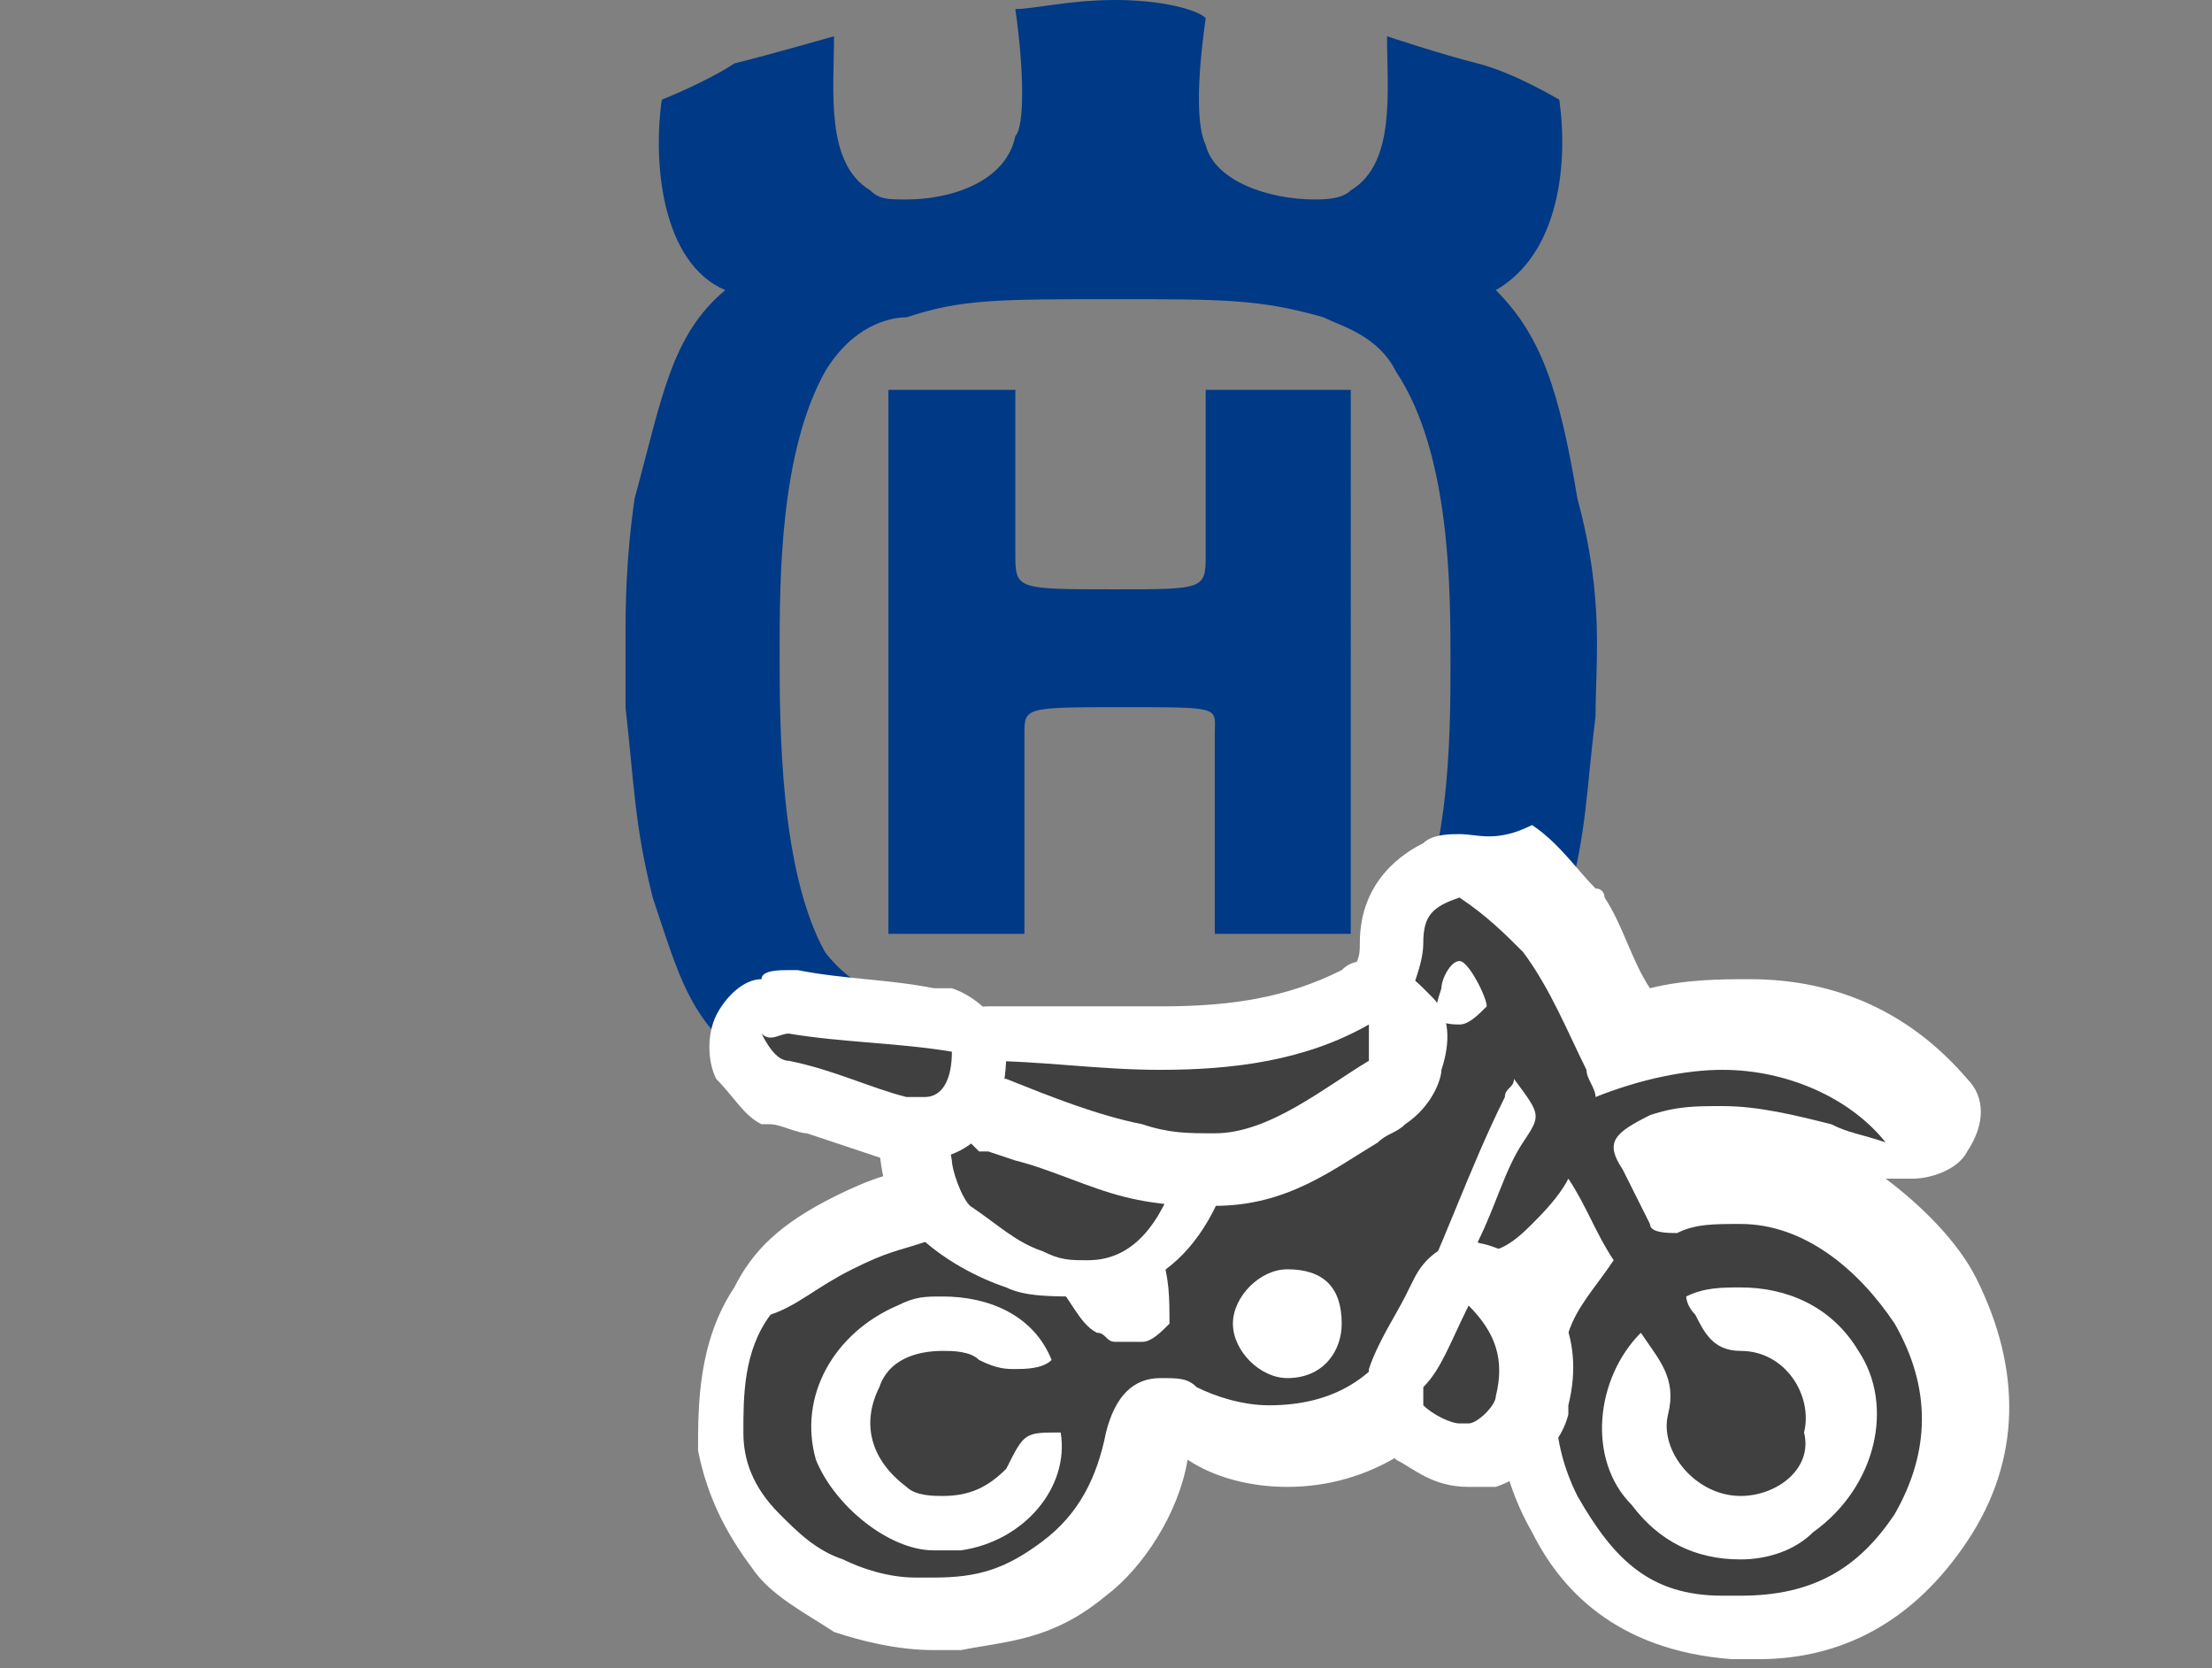
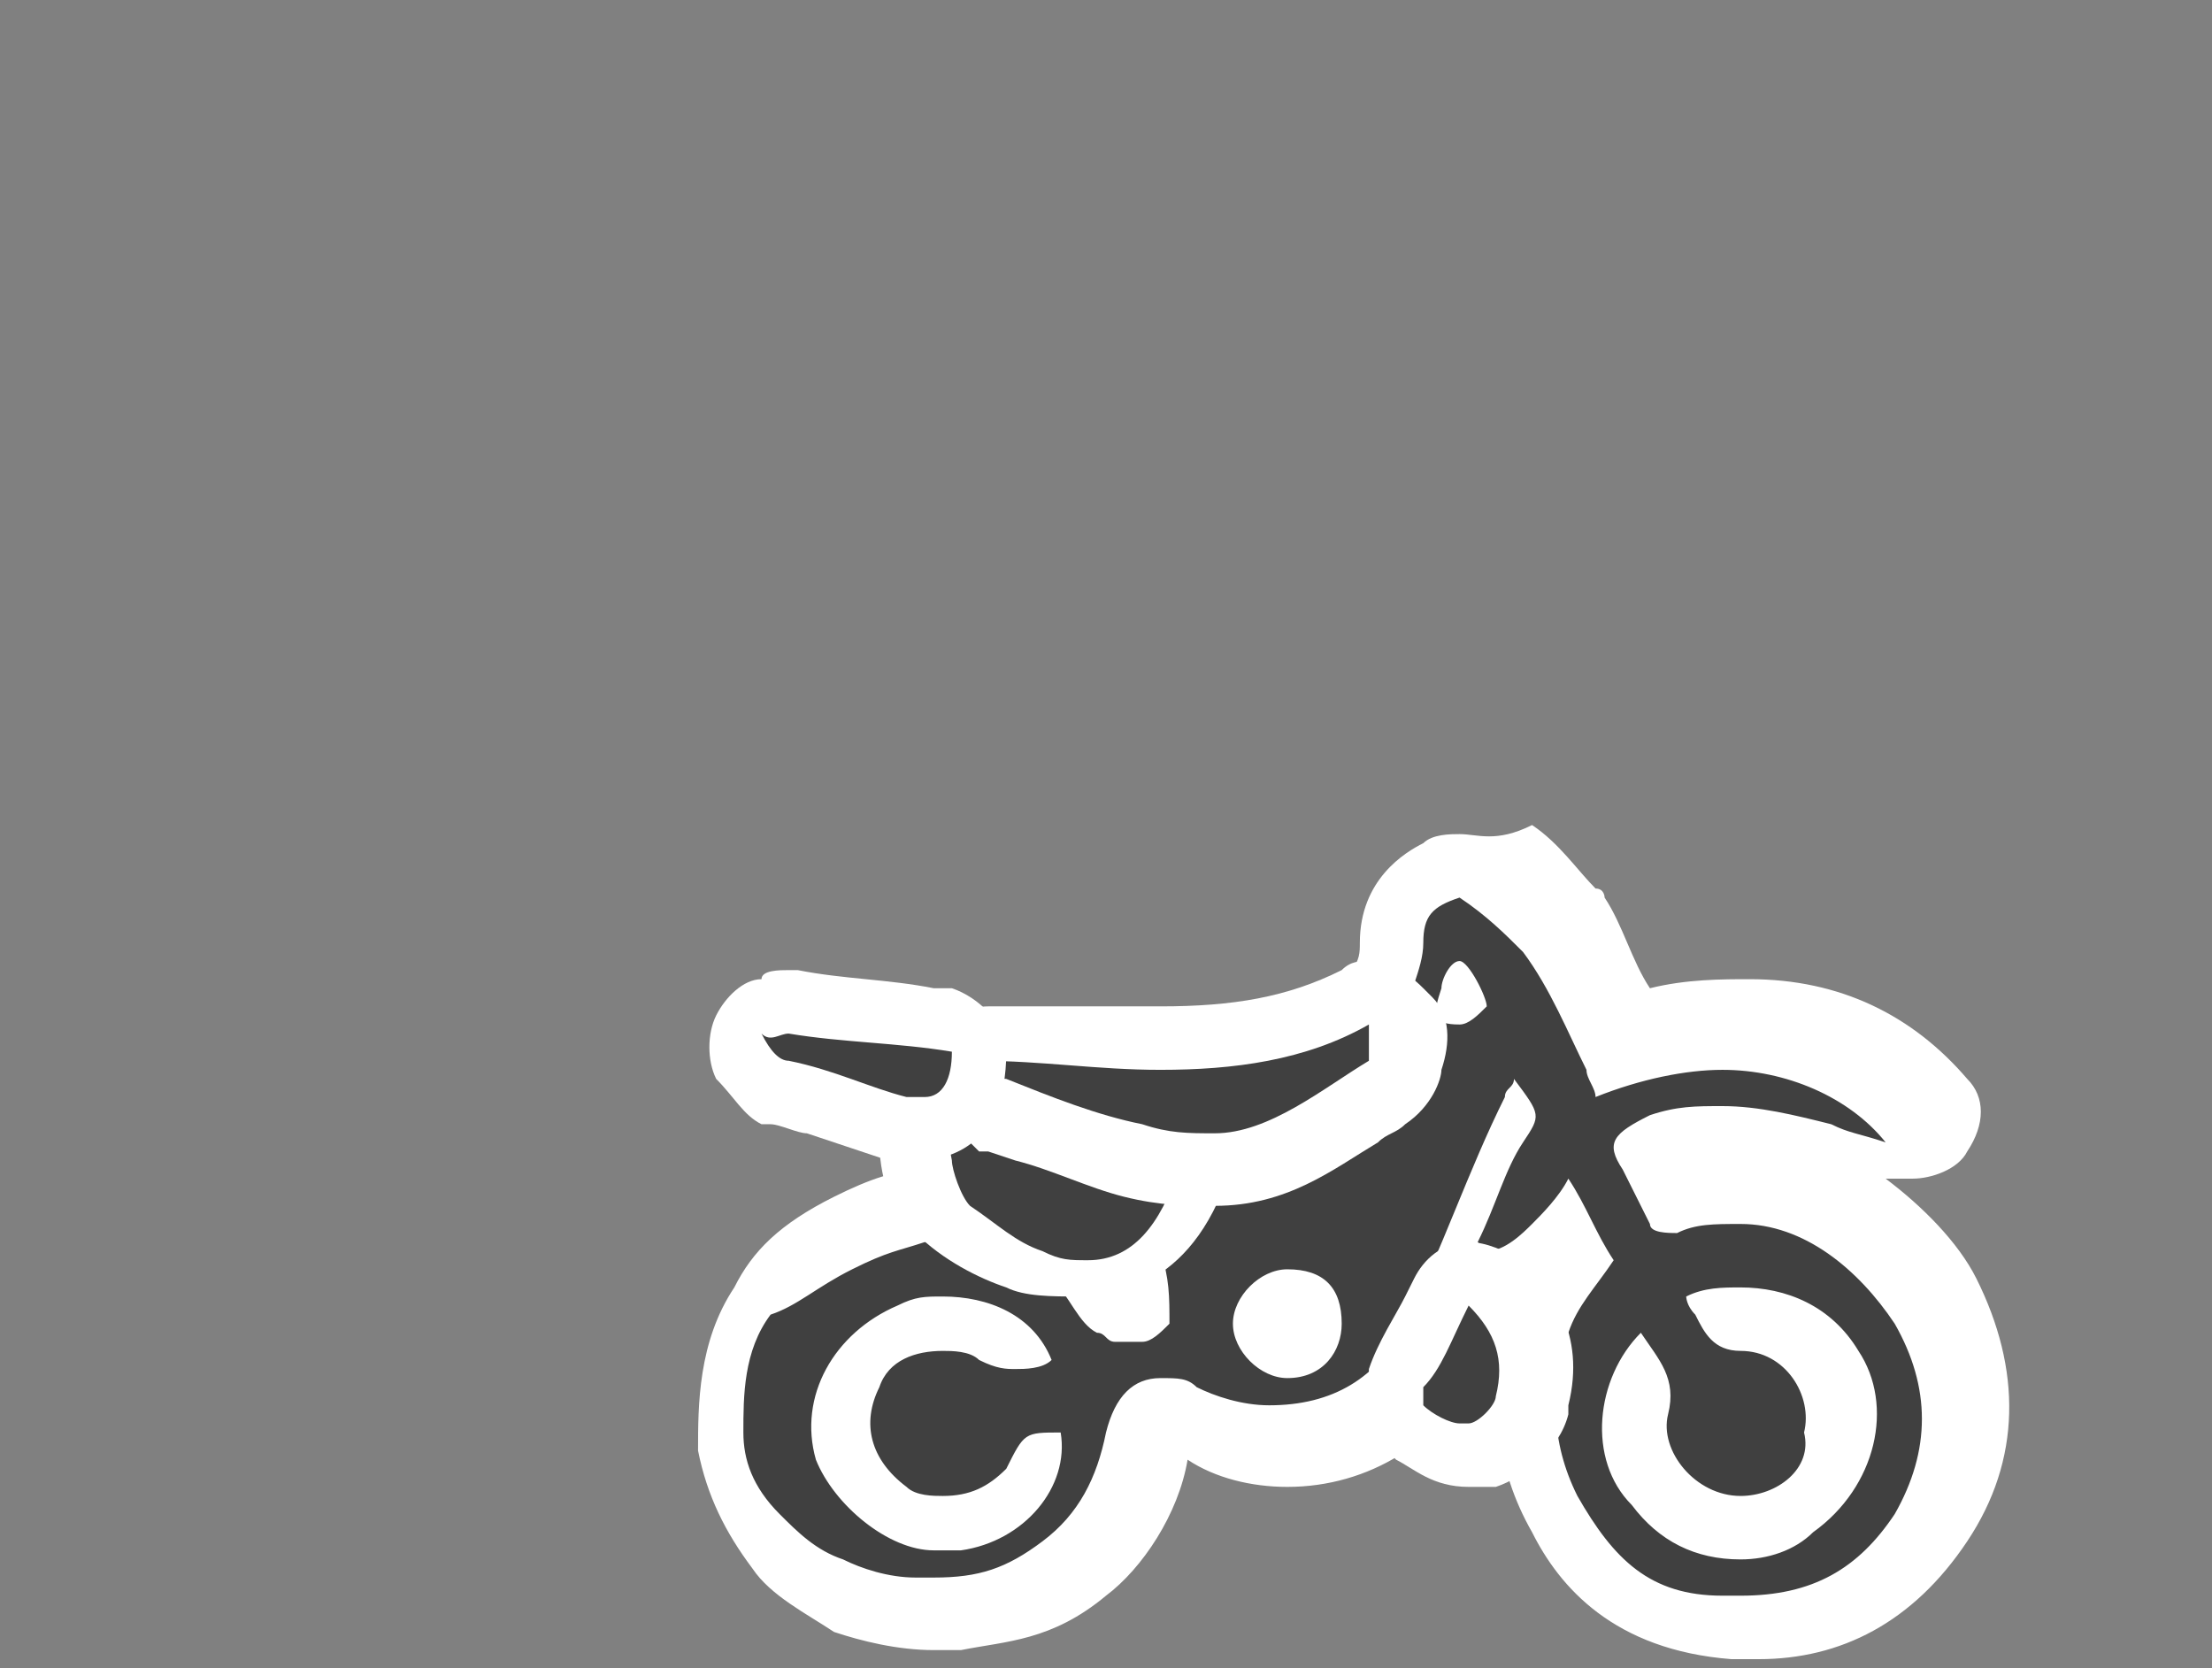
<svg xmlns="http://www.w3.org/2000/svg" version="1.1" id="Layer_1" x="0px" y="0px" viewBox="0 0 24.4 18.4" style="enable-background:new 0 0 24.4 18.4;" xml:space="preserve">
  <rect x="0" y="0" width="24.4" height="18.4" fill="#808080" stroke="none" />
  <style type="text/css">
	.st0{fill:#003985;}
	.st1{display:none;}
	.st2{display:inline;}
	.st3{display:inline;fill:#003985;}
	.st4{fill:#404040;}
	.st5{fill:#FFFFFF;}
</style>
-   <path class="st0" d="M14.8,4.3h-1.5v1.8c0,0.4,0,0.4-1,0.4c-1.1,0-1.1,0-1.1-0.4V4.3H9.8v6h1.5V8.1c0-0.3,0-0.3,1.1-0.3  c1.1,0,1,0,1,0.3v2.2h1.5V4.3 M12.3,11.3c-1.3,0-1.7,0-2.3-0.2c-0.2-0.1-0.6-0.2-0.9-0.6C8.6,9.6,8.6,8,8.6,7.2s0-2.2,0.5-3.1  C9.4,3.6,9.8,3.5,10,3.5c0.6-0.2,1-0.2,2.3-0.2c1.2,0,1.6,0,2.3,0.2c0.2,0.1,0.6,0.2,0.8,0.6C16,5,16,6.5,16,7.3  c0,0.8,0,2.4-0.6,3.2c-0.3,0.4-0.6,0.6-0.8,0.6C14,11.3,13.5,11.3,12.3,11.3 M12.3,0L12.3,0c-0.5,0-0.9,0.1-1.1,0.1  c0.1,0.7,0.1,1.3,0,1.4C11.1,2,10.5,2.2,10,2.2c-0.2,0-0.3,0-0.4-0.1C9.1,1.8,9.2,1,9.2,0.4c0,0-0.7,0.2-1.1,0.3  C7.8,0.9,7.3,1.1,7.3,1.1C7.2,1.8,7.3,2.9,8,3.2C7.4,3.7,7.3,4.4,7,5.5C6.9,6.2,6.9,6.7,6.9,7.1v0c0,0.3,0,0.5,0,0.7  C7,8.7,7,9.1,7.2,9.9c0.3,0.9,0.4,1.3,1,1.8c1,1.1,2.6,1.1,3.7,1.1c0.1,0,0.3,0,0.4,0c0.2,0,0.3,0,0.5,0c1.1,0,2.7-0.1,3.6-1.1  c0.5-0.6,0.7-1,0.9-1.8c0.2-0.7,0.2-1.2,0.3-2c0-0.6,0.1-1.3-0.2-2.4c-0.2-1.2-0.4-1.8-0.9-2.3c0.7-0.4,0.8-1.4,0.7-2.1  c0,0-0.5-0.3-0.9-0.4c-0.4-0.1-1-0.3-1-0.3c0,0.6,0.1,1.4-0.4,1.7c-0.1,0.1-0.3,0.1-0.4,0.1c-0.5,0-1.1-0.2-1.2-0.6  c-0.1-0.2-0.1-0.7,0-1.4C13.2,0.1,12.8,0,12.3,0" />
  <g class="st1">
    <path class="st2" d="M7.9,17.1c-0.1,0-0.2,0-0.3-0.1c-0.1,0-0.1-0.1-0.1-0.2c0,0,0-0.1,0-0.2l0.3-1.3C7.9,15.2,8,15.1,8,15   c0.1-0.1,0.2-0.1,0.3-0.1h1.4c0.1,0,0.2,0,0.3,0.1c0.1,0,0.1,0.1,0.1,0.2c0,0,0,0.1,0,0.2l-0.3,1.3c0,0.1-0.1,0.2-0.2,0.3   c-0.1,0.1-0.2,0.1-0.3,0.1H7.9z M9.5,15.6C9.5,15.5,9.5,15.5,9.5,15.6c0-0.1,0-0.1-0.1-0.1H8.5c0,0-0.1,0-0.1,0c0,0,0,0,0,0.1   l-0.2,0.9c0,0,0,0,0,0c0,0,0,0,0,0c0,0,0,0.1,0.1,0.1h0.8c0.1,0,0.1,0,0.1,0c0,0,0,0,0-0.1L9.5,15.6z" />
    <path class="st2" d="M10.5,17.1c-0.1,0-0.2,0-0.3-0.1c-0.1,0-0.1-0.1-0.1-0.2c0,0,0-0.1,0-0.2l0.3-1.3c0-0.1,0.1-0.2,0.2-0.3   c0.1-0.1,0.2-0.1,0.3-0.1h1.4c0.1,0,0.2,0,0.2,0.1c0,0,0.1,0.1,0.1,0.2c0,0,0,0.1,0,0.2l-0.2,0.8h-1.4l0.1-0.4H12l0.1-0.3   c0,0,0,0,0-0.1c0,0,0,0,0,0c0,0,0,0-0.1,0h-0.8c0,0-0.1,0-0.1,0c0,0,0,0,0,0.1l-0.2,0.9c0,0,0,0,0,0c0,0,0,0,0,0c0,0,0,0,0,0   c0,0,0,0,0.1,0h1.4l-0.1,0.5H10.5z" />
    <path class="st2" d="M15.6,17.1l0.3-1.5c0,0,0,0,0,0c0,0,0,0,0,0c0,0,0-0.1-0.1-0.1h-0.6c0,0-0.1,0-0.1,0c0,0,0,0,0,0.1l-0.3,1.5   h-0.6l0.3-1.5c0,0,0,0,0,0c0,0,0,0,0,0c0,0,0-0.1-0.1-0.1h-0.6c0,0-0.1,0-0.1,0c0,0,0,0,0,0.1l-0.3,1.5h-0.6l0.4-2.1h0.6l0,0.2   c0.1-0.2,0.2-0.2,0.4-0.2h0.7c0.1,0,0.2,0,0.2,0.1c0.1,0,0.1,0.1,0.1,0.2c0.1-0.1,0.1-0.1,0.2-0.2c0.1,0,0.1-0.1,0.2-0.1h0.7   c0.1,0,0.2,0,0.2,0.1c0.1,0,0.1,0.1,0.1,0.2c0,0.1,0,0.1,0,0.2l-0.4,1.7H15.6z" />
  </g>
  <g class="st1">
    <path class="st2" d="M1,17.1l0.1-0.5h0.7c0,0,0.1,0,0.1,0c0,0,0,0,0-0.1l0.2-0.9c0,0,0,0,0-0.1c0,0,0,0,0-0.1c0,0,0,0-0.1,0H1.1   l-0.5,2.5H0l0.6-3h1.8c0.1,0,0.2,0,0.3,0.1c0,0,0.1,0.1,0.1,0.2c0,0.1,0,0.1,0,0.2l-0.3,1.3c0,0.1-0.1,0.3-0.2,0.3   C2.2,17,2.1,17.1,2,17.1H1z" />
    <path class="st2" d="M3.2,17.1c-0.1,0-0.2,0-0.3-0.1c-0.1,0-0.1-0.1-0.1-0.2c0,0,0-0.1,0-0.2l0.3-1.3c0-0.1,0.1-0.2,0.2-0.3   c0.1-0.1,0.2-0.1,0.3-0.1h1.4c0.1,0,0.2,0,0.3,0.1c0.1,0,0.1,0.1,0.1,0.2c0,0,0,0.1,0,0.2l-0.3,1.3C5.1,16.8,5,16.9,5,17   s-0.2,0.1-0.3,0.1H3.2z M4.7,15.6C4.8,15.5,4.8,15.5,4.7,15.6c0-0.1,0-0.1-0.1-0.1H3.8c0,0-0.1,0-0.1,0c0,0,0,0,0,0.1l-0.2,0.9   c0,0,0,0,0,0c0,0,0,0,0,0c0,0,0,0.1,0.1,0.1h0.8c0.1,0,0.1,0,0.1,0c0,0,0,0,0-0.1L4.7,15.6z" />
    <path class="st2" d="M7.5,17.1l-0.1-1.5l-0.8,1.5H5.8l-0.1-2.1h0.6l0.1,1.5l0.8-1.5h0.7L8,16.4l0.7-1.5h0.6l-1.1,2.1H7.5z" />
    <path class="st2" d="M9.4,17.1c-0.1,0-0.2,0-0.3-0.1c-0.1,0-0.1-0.1-0.1-0.2c0,0,0-0.1,0-0.2l0.3-1.3c0-0.1,0.1-0.2,0.2-0.3   c0.1-0.1,0.2-0.1,0.3-0.1h1.4c0.1,0,0.2,0,0.2,0.1c0,0,0.1,0.1,0.1,0.2c0,0,0,0.1,0,0.2l-0.2,0.8H10l0.1-0.4h0.9l0.1-0.3   c0,0,0,0,0-0.1c0,0,0,0,0,0c0,0,0,0-0.1,0h-0.8c0,0-0.1,0-0.1,0c0,0,0,0,0,0.1l-0.2,0.9c0,0,0,0,0,0c0,0,0,0,0,0c0,0,0,0,0,0   c0,0,0,0,0.1,0h1.4l-0.1,0.5H9.4z" />
    <path class="st2" d="M11.7,17.1l0.4-2.1h0.6l-0.1,0.2c0.1-0.1,0.1-0.1,0.2-0.2c0.1,0,0.1-0.1,0.2-0.1h0.6l-0.1,0.5h-0.8   c0,0-0.1,0-0.1,0c0,0,0,0,0,0.1l-0.3,1.5H11.7z" />
    <path class="st3" d="M15.6,17.1l-0.1-1.5l-0.8,1.5H14l-0.1-2.1h0.6l0.1,1.5l0.8-1.5H16l0.1,1.5l0.7-1.5h0.6l-1.1,2.1H15.6z" />
    <path class="st3" d="M17.6,17.1c-0.1,0-0.2,0-0.3-0.1c-0.1,0-0.1-0.1-0.1-0.2c0,0,0-0.1,0-0.2l0.3-1.3c0-0.1,0.1-0.2,0.2-0.3   c0.1-0.1,0.2-0.1,0.3-0.1h1.4c0.1,0,0.2,0,0.2,0.1c0,0,0.1,0.1,0.1,0.2c0,0,0,0.1,0,0.2l-0.2,0.8h-1.4l0.1-0.4h0.9l0.1-0.3   c0,0,0,0,0-0.1c0,0,0,0,0,0c0,0,0,0-0.1,0h-0.8c0,0-0.1,0-0.1,0c0,0,0,0,0,0.1l-0.2,0.9c0,0,0,0,0,0c0,0,0,0,0,0c0,0,0,0,0,0   c0,0,0,0,0.1,0h1.4l-0.1,0.5H17.6z" />
    <path class="st3" d="M20.2,17.1c-0.1,0-0.2,0-0.2-0.1c0,0-0.1-0.1-0.1-0.2c0,0,0-0.1,0-0.2l0.1-0.5c0-0.1,0-0.1,0.1-0.2   c0-0.1,0-0.1,0.1-0.1c0,0,0.1-0.1,0.1-0.1c0,0,0.1,0,0.2,0h1.1l-0.1,0.4h-0.8c0,0-0.1,0-0.1,0c0,0,0,0,0,0.1l0,0.2c0,0,0,0,0,0   c0,0,0,0,0,0c0,0,0,0.1,0.1,0.1h1l0.2-1c0,0,0,0,0,0c0,0,0,0,0-0.1c0,0,0,0-0.1,0h-1.4l0.1-0.5h1.7c0.1,0,0.2,0,0.3,0.1   c0,0,0.1,0.1,0.1,0.2c0,0,0,0.1,0,0.2L22,17.1H20.2z" />
    <path class="st3" d="M22.4,17.1l0.4-2.1h0.6l-0.1,0.2c0.1-0.1,0.1-0.1,0.2-0.2c0.1,0,0.1-0.1,0.2-0.1h0.6l-0.1,0.5h-0.8   c0,0-0.1,0-0.1,0c0,0,0,0,0,0.1L23,17.1H22.4z" />
  </g>
  <g>
    <g>
      <g>
        <path class="st4" d="M19.3,18.1c-0.1,0-0.2,0-0.3,0c-0.8,0-1.4-0.4-1.9-1.2c-0.4-0.6-0.4-1.3-0.2-2.1c0.1-0.3,0.3-0.5,0.5-0.7     c0-0.1-0.1-0.1-0.1-0.2c0,0-0.1,0.1-0.1,0.1c-0.1,0.1-0.3,0.2-0.4,0.3c-0.1,0-0.2,0.1-0.3,0.1c-0.1,0-0.2,0-0.2-0.1c0,0,0,0,0,0     c-0.1,0.3-0.2,0.5-0.3,0.8c-0.3,0.7-1,1.1-1.8,1.1c-0.4,0-0.7-0.1-1-0.3c-0.1,0-0.1-0.1-0.2-0.1c-0.1,0-0.2,0.1-0.3,0.3     c-0.1,0.6-0.4,1.1-0.8,1.4C11.4,17.9,11,18,10.5,18c-0.1,0-0.2,0-0.2,0c-0.3,0-0.7-0.1-0.9-0.2c-0.3-0.2-0.6-0.4-0.8-0.6     C8.2,16.8,8,16.5,8,16.1c0-0.5,0-1,0.3-1.6c0.2-0.3,0.5-0.6,1-0.9c0.4-0.2,0.6-0.2,1-0.3c0.1,0,0.2,0,0.3,0     c0.5,0,0.9,0.2,1.3,0.5c0.1,0.1,0.2,0.2,0.3,0.4c0.1,0.1,0.1,0.2,0.2,0.2l0.1,0l0,0c0-0.2,0-0.4-0.1-0.6c0-0.1,0-0.3,0.1-0.5     c0,0,0-0.1,0.1-0.2c0.1-0.2,0.2-0.3,0.3-0.5c0.1-0.1,0.3-0.3,0.5-0.3c0.5-0.1,0.9-0.4,1.4-0.7l0.1-0.1c0.1-0.1,0.1-0.2,0.1-0.3     c0-0.2,0-0.4,0.1-0.6c0-0.1,0.1-0.3,0.1-0.4c0-0.6,0.4-0.7,0.6-0.8l0,0c0.1,0,0.2-0.1,0.2-0.1c0.1,0,0.2,0,0.3,0.1     c0.2,0.2,0.4,0.4,0.6,0.6c0.2,0.4,0.4,0.7,0.6,1.1l0.1,0.3c0.4-0.1,0.8-0.2,1.2-0.2c0.9,0,1.6,0.3,2.1,0.9c0.1,0.1,0.1,0.3,0,0.4     C21.1,12.9,21,13,20.9,13c0,0-0.1,0-0.1,0c-0.2-0.1-0.4-0.1-0.6-0.2c-0.5-0.1-0.8-0.2-1.1-0.2c-0.2,0-0.5,0-0.7,0.1     c0,0-0.1,0-0.1,0c0,0,0,0.1,0,0.1c0.1,0.1,0.1,0.2,0.2,0.3c0,0.1,0.1,0.2,0.1,0.2c0.2-0.1,0.5-0.1,0.7-0.1c0.8,0,1.6,0.5,2,1.3     c0.5,0.8,0.5,1.7-0.1,2.5C20.8,17.7,20.1,18.1,19.3,18.1z M19.3,14.5C19.3,14.5,19.3,14.5,19.3,14.5c0.4,0,0.7,0.2,0.9,0.4     c0.2,0.3,0.3,0.6,0.3,1c0,0,0,0,0,0c0.1-0.3,0-0.6-0.1-0.8C20.1,14.7,19.7,14.5,19.3,14.5C19.3,14.5,19.3,14.5,19.3,14.5z      M14.3,14.3c-0.2,0-0.3,0.2-0.3,0.3c0,0.1,0.1,0.2,0.2,0.2c0.2,0,0.3-0.1,0.3-0.2C14.5,14.3,14.3,14.3,14.3,14.3z" />
        <path class="st5" d="M16.1,9.9C16.2,9.9,16.2,9.9,16.1,9.9c0.3,0.2,0.5,0.4,0.7,0.6c0.3,0.4,0.5,0.9,0.7,1.3     c0,0.1,0.1,0.2,0.1,0.3c0.5-0.2,1-0.3,1.4-0.3c0.7,0,1.4,0.3,1.8,0.8c-0.3-0.1-0.4-0.1-0.6-0.2c-0.4-0.1-0.8-0.2-1.2-0.2     c-0.3,0-0.5,0-0.8,0.1c-0.4,0.2-0.5,0.3-0.3,0.6c0.1,0.2,0.2,0.4,0.3,0.6c0,0.1,0.2,0.1,0.3,0.1c0,0,0,0,0,0     c0.2-0.1,0.4-0.1,0.7-0.1c0.7,0,1.3,0.5,1.7,1.1c0.4,0.7,0.4,1.4,0,2.1c-0.4,0.6-0.9,0.9-1.7,0.9c-0.1,0-0.2,0-0.2,0     c-0.8,0-1.2-0.4-1.6-1.1c-0.3-0.6-0.3-1.2-0.1-1.8c0.1-0.3,0.3-0.5,0.5-0.8c-0.2-0.3-0.3-0.6-0.5-0.9c-0.1,0.2-0.3,0.4-0.4,0.5     c-0.1,0.1-0.3,0.3-0.5,0.3c0,0-0.1-0.1-0.1-0.1c0.2-0.4,0.3-0.8,0.5-1.1c0.2-0.3,0.2-0.3-0.1-0.7c0,0.1-0.1,0.1-0.1,0.2     c-0.4,0.8-0.7,1.7-1.1,2.5c-0.3,0.6-0.8,0.9-1.5,0.9c-0.3,0-0.6-0.1-0.8-0.2c-0.1-0.1-0.2-0.1-0.4-0.1c-0.3,0-0.5,0.2-0.6,0.6     c-0.1,0.5-0.3,0.9-0.7,1.2c-0.4,0.3-0.7,0.4-1.2,0.4c-0.1,0-0.1,0-0.2,0c-0.3,0-0.6-0.1-0.8-0.2c-0.3-0.1-0.5-0.3-0.7-0.5     c-0.3-0.3-0.4-0.6-0.4-0.9c0-0.4,0-0.9,0.3-1.3C8.8,14.4,9,14.2,9.4,14c0.4-0.2,0.5-0.2,0.8-0.3c0.1,0,0.2,0,0.3,0     c0.4,0,0.7,0.1,1.1,0.4c0.2,0.2,0.3,0.5,0.5,0.6c0.1,0,0.1,0.1,0.2,0.1c0.1,0,0.2,0,0.3,0c0.1,0,0.2-0.1,0.3-0.2     c0-0.3,0-0.5-0.1-0.8c0,0,0-0.1,0-0.2c0.1-0.2,0.2-0.5,0.4-0.7c0-0.1,0.2-0.2,0.3-0.2c0.7-0.1,1.2-0.5,1.8-0.8     c0.1-0.2,0.2-0.3,0.2-0.6c0-0.3,0.2-0.6,0.2-0.9C15.7,10.1,15.8,10,16.1,9.9C16.1,9.9,16.1,9.9,16.1,9.9 M16.1,11.3     c0.1,0,0.2-0.1,0.3-0.2c0-0.1-0.2-0.5-0.3-0.5c0,0,0,0,0,0c-0.1,0-0.2,0.2-0.2,0.3C15.8,11.2,15.8,11.3,16.1,11.3 M14.2,15.2     c0.4,0,0.6-0.3,0.6-0.6c0-0.4-0.2-0.6-0.6-0.6c-0.3,0-0.6,0.3-0.6,0.6C13.6,14.9,13.9,15.2,14.2,15.2 M19.2,16.5     C19.2,16.5,19.2,16.5,19.2,16.5c-0.5,0-0.9-0.5-0.8-0.9c0.1-0.4-0.1-0.6-0.3-0.9c-0.5,0.5-0.6,1.4-0.1,1.9     c0.3,0.4,0.7,0.6,1.2,0.6c0.3,0,0.6-0.1,0.8-0.3c0.7-0.5,0.9-1.4,0.5-2c-0.3-0.5-0.8-0.7-1.3-0.7c-0.2,0-0.4,0-0.6,0.1     c0,0,0,0.1,0.1,0.2c0.1,0.2,0.2,0.4,0.5,0.4c0.5,0,0.8,0.5,0.7,0.9C20,16.2,19.6,16.5,19.2,16.5 M10.3,17.1c0.1,0,0.2,0,0.3,0     c0.7-0.1,1.2-0.7,1.1-1.3c-0.4,0-0.4,0-0.6,0.4c-0.2,0.2-0.4,0.3-0.7,0.3c-0.1,0-0.3,0-0.4-0.1c-0.4-0.3-0.5-0.7-0.3-1.1     c0.1-0.3,0.4-0.4,0.7-0.4c0.1,0,0.3,0,0.4,0.1c0.2,0.1,0.3,0.1,0.4,0.1c0.1,0,0.3,0,0.4-0.1c-0.2-0.5-0.7-0.7-1.2-0.7     c-0.2,0-0.3,0-0.5,0.1c-0.7,0.3-1.1,1-0.9,1.7C9.2,16.6,9.8,17.1,10.3,17.1 M16.1,9.2c-0.1,0-0.3,0-0.4,0.1     C15.5,9.4,15,9.7,15,10.4c0,0.1,0,0.2-0.1,0.3c-0.1,0.2-0.1,0.4-0.1,0.6c0,0,0,0.1,0,0.1l0,0c-0.4,0.3-0.9,0.5-1.3,0.6     c-0.3,0-0.6,0.2-0.7,0.5c-0.1,0.2-0.2,0.4-0.3,0.5c0,0.1-0.1,0.1-0.1,0.2c-0.1,0.1-0.1,0.3-0.2,0.4c0,0-0.1-0.1-0.1-0.1     c-0.4-0.4-0.9-0.6-1.5-0.6c-0.1,0-0.3,0-0.4,0c-0.3,0-0.6,0.1-1,0.3c-0.6,0.3-0.9,0.6-1.1,1c-0.4,0.6-0.4,1.3-0.4,1.8     c0.1,0.5,0.3,0.9,0.6,1.3c0.2,0.3,0.6,0.5,0.9,0.7c0.3,0.1,0.7,0.2,1.1,0.2c0.1,0,0.2,0,0.3,0c0.5-0.1,1-0.1,1.6-0.6     c0.4-0.3,0.8-0.9,0.9-1.5c0.3,0.2,0.7,0.3,1.1,0.3c0.9,0,1.7-0.5,2.1-1.3c0.1-0.2,0.1-0.3,0.2-0.5c0,0,0.1,0,0.1,0     c0,0,0.1,0,0.1,0c-0.3,0.8-0.2,1.6,0.2,2.3c0.3,0.6,0.9,1.3,2.2,1.4c0.1,0,0.2,0,0.3,0c0.9,0,1.7-0.4,2.3-1.3     c0.6-0.9,0.6-1.9,0.1-2.9c-0.2-0.4-0.6-0.8-1-1.1c0,0,0,0,0.1,0c0.1,0,0.1,0,0.2,0c0.2,0,0.5-0.1,0.6-0.3c0.2-0.3,0.2-0.6,0-0.8     c-0.6-0.7-1.4-1.1-2.4-1.1c-0.3,0-0.7,0-1.1,0.1l0,0c-0.2-0.3-0.3-0.7-0.5-1c0,0,0-0.1-0.1-0.1c-0.2-0.2-0.4-0.5-0.7-0.7     C16.5,9.3,16.3,9.2,16.1,9.2L16.1,9.2z M18.8,12.9c0.1,0,0.2,0,0.3,0C19,12.9,18.9,12.9,18.8,12.9C18.8,12.9,18.8,12.9,18.8,12.9     L18.8,12.9z" />
      </g>
    </g>
    <g>
      <g>
        <path class="st4" d="M11.9,14.1c-0.2,0-0.4,0-0.7-0.1c-0.3-0.1-0.6-0.3-0.9-0.5c-0.2-0.2-0.3-0.6-0.3-0.8c0-0.7,0.4-0.8,0.6-0.8     c0.1,0,0.2,0,0.4,0.1c0.2,0,0.3,0.1,0.5,0.1c0.1,0.1,0.3,0.1,0.5,0.1l1,0.3c0.1,0,0.2,0.1,0.2,0.2c0,0.1,0.1,0.2,0,0.3     C13.1,13.7,12.6,14.1,11.9,14.1z" />
        <path class="st5" d="M10.7,12.2c0.1,0,0.2,0,0.3,0.1c0.3,0.1,0.6,0.2,1,0.3c0.3,0.1,0.6,0.2,1,0.3c-0.2,0.6-0.5,1-1,1     c-0.2,0-0.3,0-0.5-0.1c-0.3-0.1-0.5-0.3-0.8-0.5c-0.1-0.1-0.2-0.4-0.2-0.5C10.4,12.3,10.5,12.2,10.7,12.2 M10.7,11.5     C10.7,11.5,10.7,11.5,10.7,11.5c-0.5,0-1,0.3-1,1.1c0,0.3,0.1,0.8,0.4,1c0.3,0.3,0.7,0.5,1,0.6c0.2,0.1,0.5,0.1,0.8,0.1     c0.4,0,1.3-0.1,1.7-1.5c0.1-0.4-0.1-0.8-0.5-0.9c-0.2,0-0.3-0.1-0.5-0.1c-0.2,0-0.3-0.1-0.5-0.1c-0.2,0-0.3-0.1-0.4-0.1     c-0.2-0.1-0.3-0.1-0.5-0.2C11,11.5,10.8,11.5,10.7,11.5L10.7,11.5z" />
      </g>
    </g>
    <g>
      <g>
        <path class="st4" d="M13.4,12.9c-0.3,0-0.6,0-0.9-0.1c-0.4-0.1-0.8-0.2-1.2-0.4l-0.3-0.1l-0.3-0.1c-0.1-0.1-0.2-0.2-0.2-0.3v-0.1     c0-0.1,0-0.2,0.1-0.3c0.1-0.1,0.2-0.1,0.2-0.1c0,0,0,0,0,0c0.3,0,0.6,0,0.8,0c0.4,0,0.8,0,1.2,0c0.9,0,1.6-0.1,2.2-0.4     c0,0,0.1,0,0.2,0c0.1,0,0.2,0,0.3,0.1l0.1,0.1c0.1,0.1,0.1,0.3,0.1,0.4c0,0.1-0.1,0.4-0.3,0.5c-0.1,0.1-0.2,0.1-0.3,0.2     C14.5,12.5,14,12.8,13.4,12.9C13.4,12.9,13.4,12.9,13.4,12.9z" />
        <path class="st5" d="M15.1,11.3C15.2,11.3,15.2,11.3,15.1,11.3c0,0.2,0,0.3,0,0.4c-0.5,0.3-1.1,0.8-1.7,0.8c-0.3,0-0.5,0-0.8-0.1     c-0.5-0.1-1-0.3-1.5-0.5c-0.1,0-0.2-0.1-0.3-0.1c0,0,0-0.1,0-0.1c0.7,0,1.3,0.1,2,0.1C13.6,11.8,14.4,11.7,15.1,11.3 M15.1,10.6     c-0.1,0-0.2,0-0.3,0.1c-0.6,0.3-1.2,0.4-2,0.4c-0.4,0-0.8,0-1.1,0c-0.3,0-0.6,0-0.8,0c0,0,0,0,0,0c-0.2,0-0.4,0.1-0.5,0.2     c-0.1,0.1-0.2,0.3-0.2,0.5v0.1c0,0.3,0.2,0.5,0.4,0.6l0.1,0.1l0.1,0.1c0,0,0.1,0,0.1,0l0.3,0.1c0.4,0.1,0.8,0.3,1.2,0.4     c0.4,0.1,0.7,0.1,1,0.1c0.8,0,1.3-0.4,1.8-0.7c0.1-0.1,0.2-0.1,0.3-0.2c0.3-0.2,0.4-0.5,0.4-0.6c0,0,0,0,0,0c0,0,0,0,0,0     c0.1-0.3,0.1-0.6-0.1-0.8l-0.1-0.1C15.5,10.7,15.3,10.6,15.1,10.6L15.1,10.6z" />
      </g>
    </g>
    <g>
      <g>
        <path class="st4" d="M10.2,12.5c-0.1,0-0.2,0-0.3,0c-0.3-0.1-0.6-0.2-0.9-0.3c-0.1,0-0.3-0.1-0.4-0.1c-0.2-0.1-0.3-0.2-0.4-0.4     c-0.1-0.1-0.1-0.2,0-0.4c0.1-0.1,0.2-0.2,0.3-0.2c0,0,0.1-0.1,0.2-0.1c0,0,0.1,0,0.1,0c0.5,0,1,0.1,1.5,0.2l0.2,0     c0.2,0,0.3,0.2,0.3,0.3C10.8,12.2,10.6,12.5,10.2,12.5z" />
        <path class="st5" d="M8.7,11.4C8.7,11.4,8.7,11.4,8.7,11.4c0.6,0.1,1.2,0.1,1.8,0.2c0,0.3-0.1,0.5-0.3,0.5c-0.1,0-0.1,0-0.2,0     c-0.4-0.1-0.8-0.3-1.3-0.4c-0.1,0-0.2-0.1-0.3-0.3C8.5,11.5,8.6,11.4,8.7,11.4 M8.7,10.7C8.7,10.7,8.7,10.7,8.7,10.7     c-0.1,0-0.3,0-0.3,0.1c-0.2,0-0.4,0.2-0.5,0.4c-0.1,0.2-0.1,0.5,0,0.7c0.2,0.2,0.3,0.4,0.5,0.5c0,0,0.1,0,0.1,0     c0.1,0,0.3,0.1,0.4,0.1c0.3,0.1,0.6,0.2,0.9,0.3c0.1,0,0.2,0,0.3,0c0.3,0,1-0.1,1-1.2c0-0.3-0.3-0.6-0.6-0.7l-0.2,0     c-0.5-0.1-1-0.1-1.5-0.2C8.8,10.7,8.7,10.7,8.7,10.7L8.7,10.7z" />
      </g>
    </g>
    <g>
      <g>
        <path class="st4" d="M16.1,16.1c-0.2,0-0.4-0.1-0.5-0.2c0,0-0.1-0.1-0.1-0.1c-0.1-0.1-0.1-0.3-0.1-0.5c0,0,0-0.1,0-0.1     c0.1-0.3,0.2-0.5,0.4-0.8l0.1-0.2c0.1-0.1,0.2-0.2,0.3-0.2c0,0,0,0,0,0c0.1,0,0.2,0,0.3,0.1c0.3,0.3,0.5,0.7,0.4,1.3     c-0.1,0.3-0.3,0.5-0.6,0.6C16.3,16.1,16.2,16.1,16.1,16.1z" />
        <path class="st5" d="M16.2,14.4c0.3,0.3,0.4,0.6,0.3,1c0,0.1-0.2,0.3-0.3,0.3c0,0,0,0-0.1,0c-0.1,0-0.3-0.1-0.4-0.2     c0,0,0-0.2,0-0.2C15.9,15.1,16,14.8,16.2,14.4 M16.2,13.7C16.2,13.7,16.1,13.7,16.2,13.7c-0.3,0-0.5,0.2-0.6,0.4l-0.1,0.2     c-0.1,0.2-0.3,0.5-0.4,0.8c0,0.1,0,0.2,0,0.2c0,0.1,0,0.5,0.2,0.7c0,0,0.1,0.1,0.1,0.1c0.2,0.1,0.4,0.3,0.8,0.3     c0.1,0,0.2,0,0.3,0c0.3-0.1,0.7-0.4,0.8-0.8c0,0,0,0,0-0.1c0.2-0.8-0.2-1.3-0.5-1.6C16.6,13.8,16.4,13.7,16.2,13.7L16.2,13.7z" />
      </g>
    </g>
  </g>
</svg>